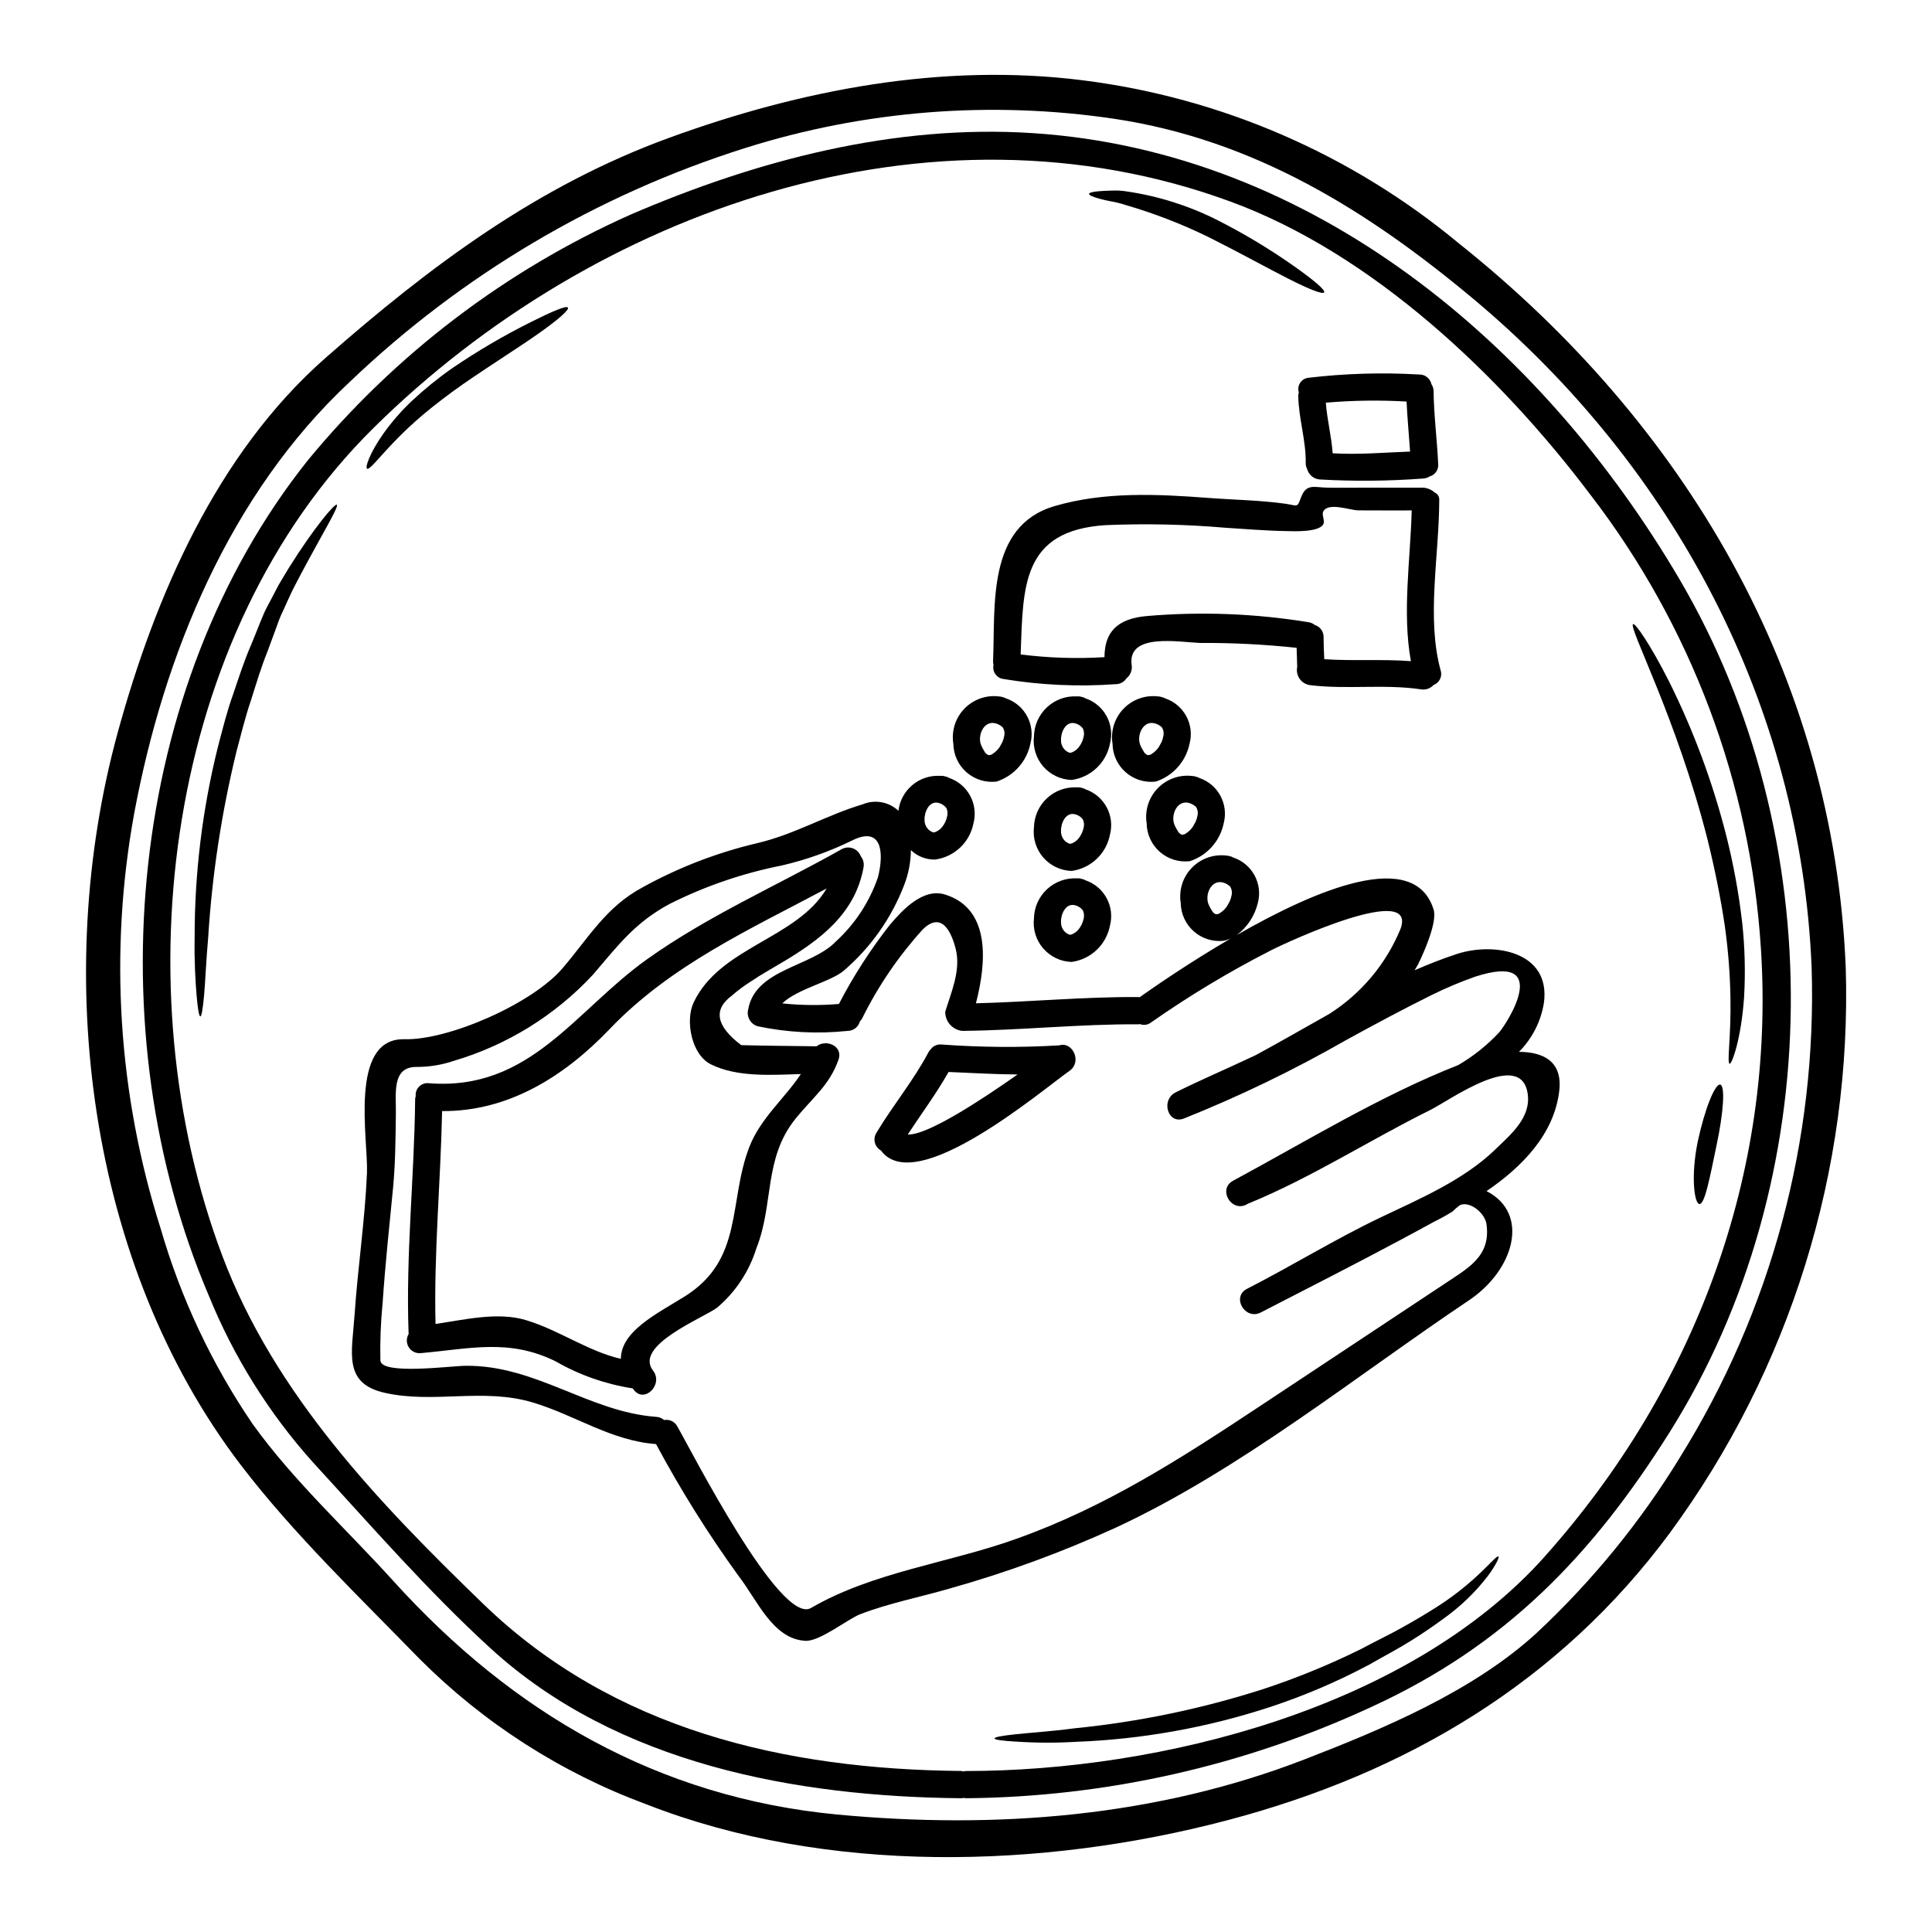
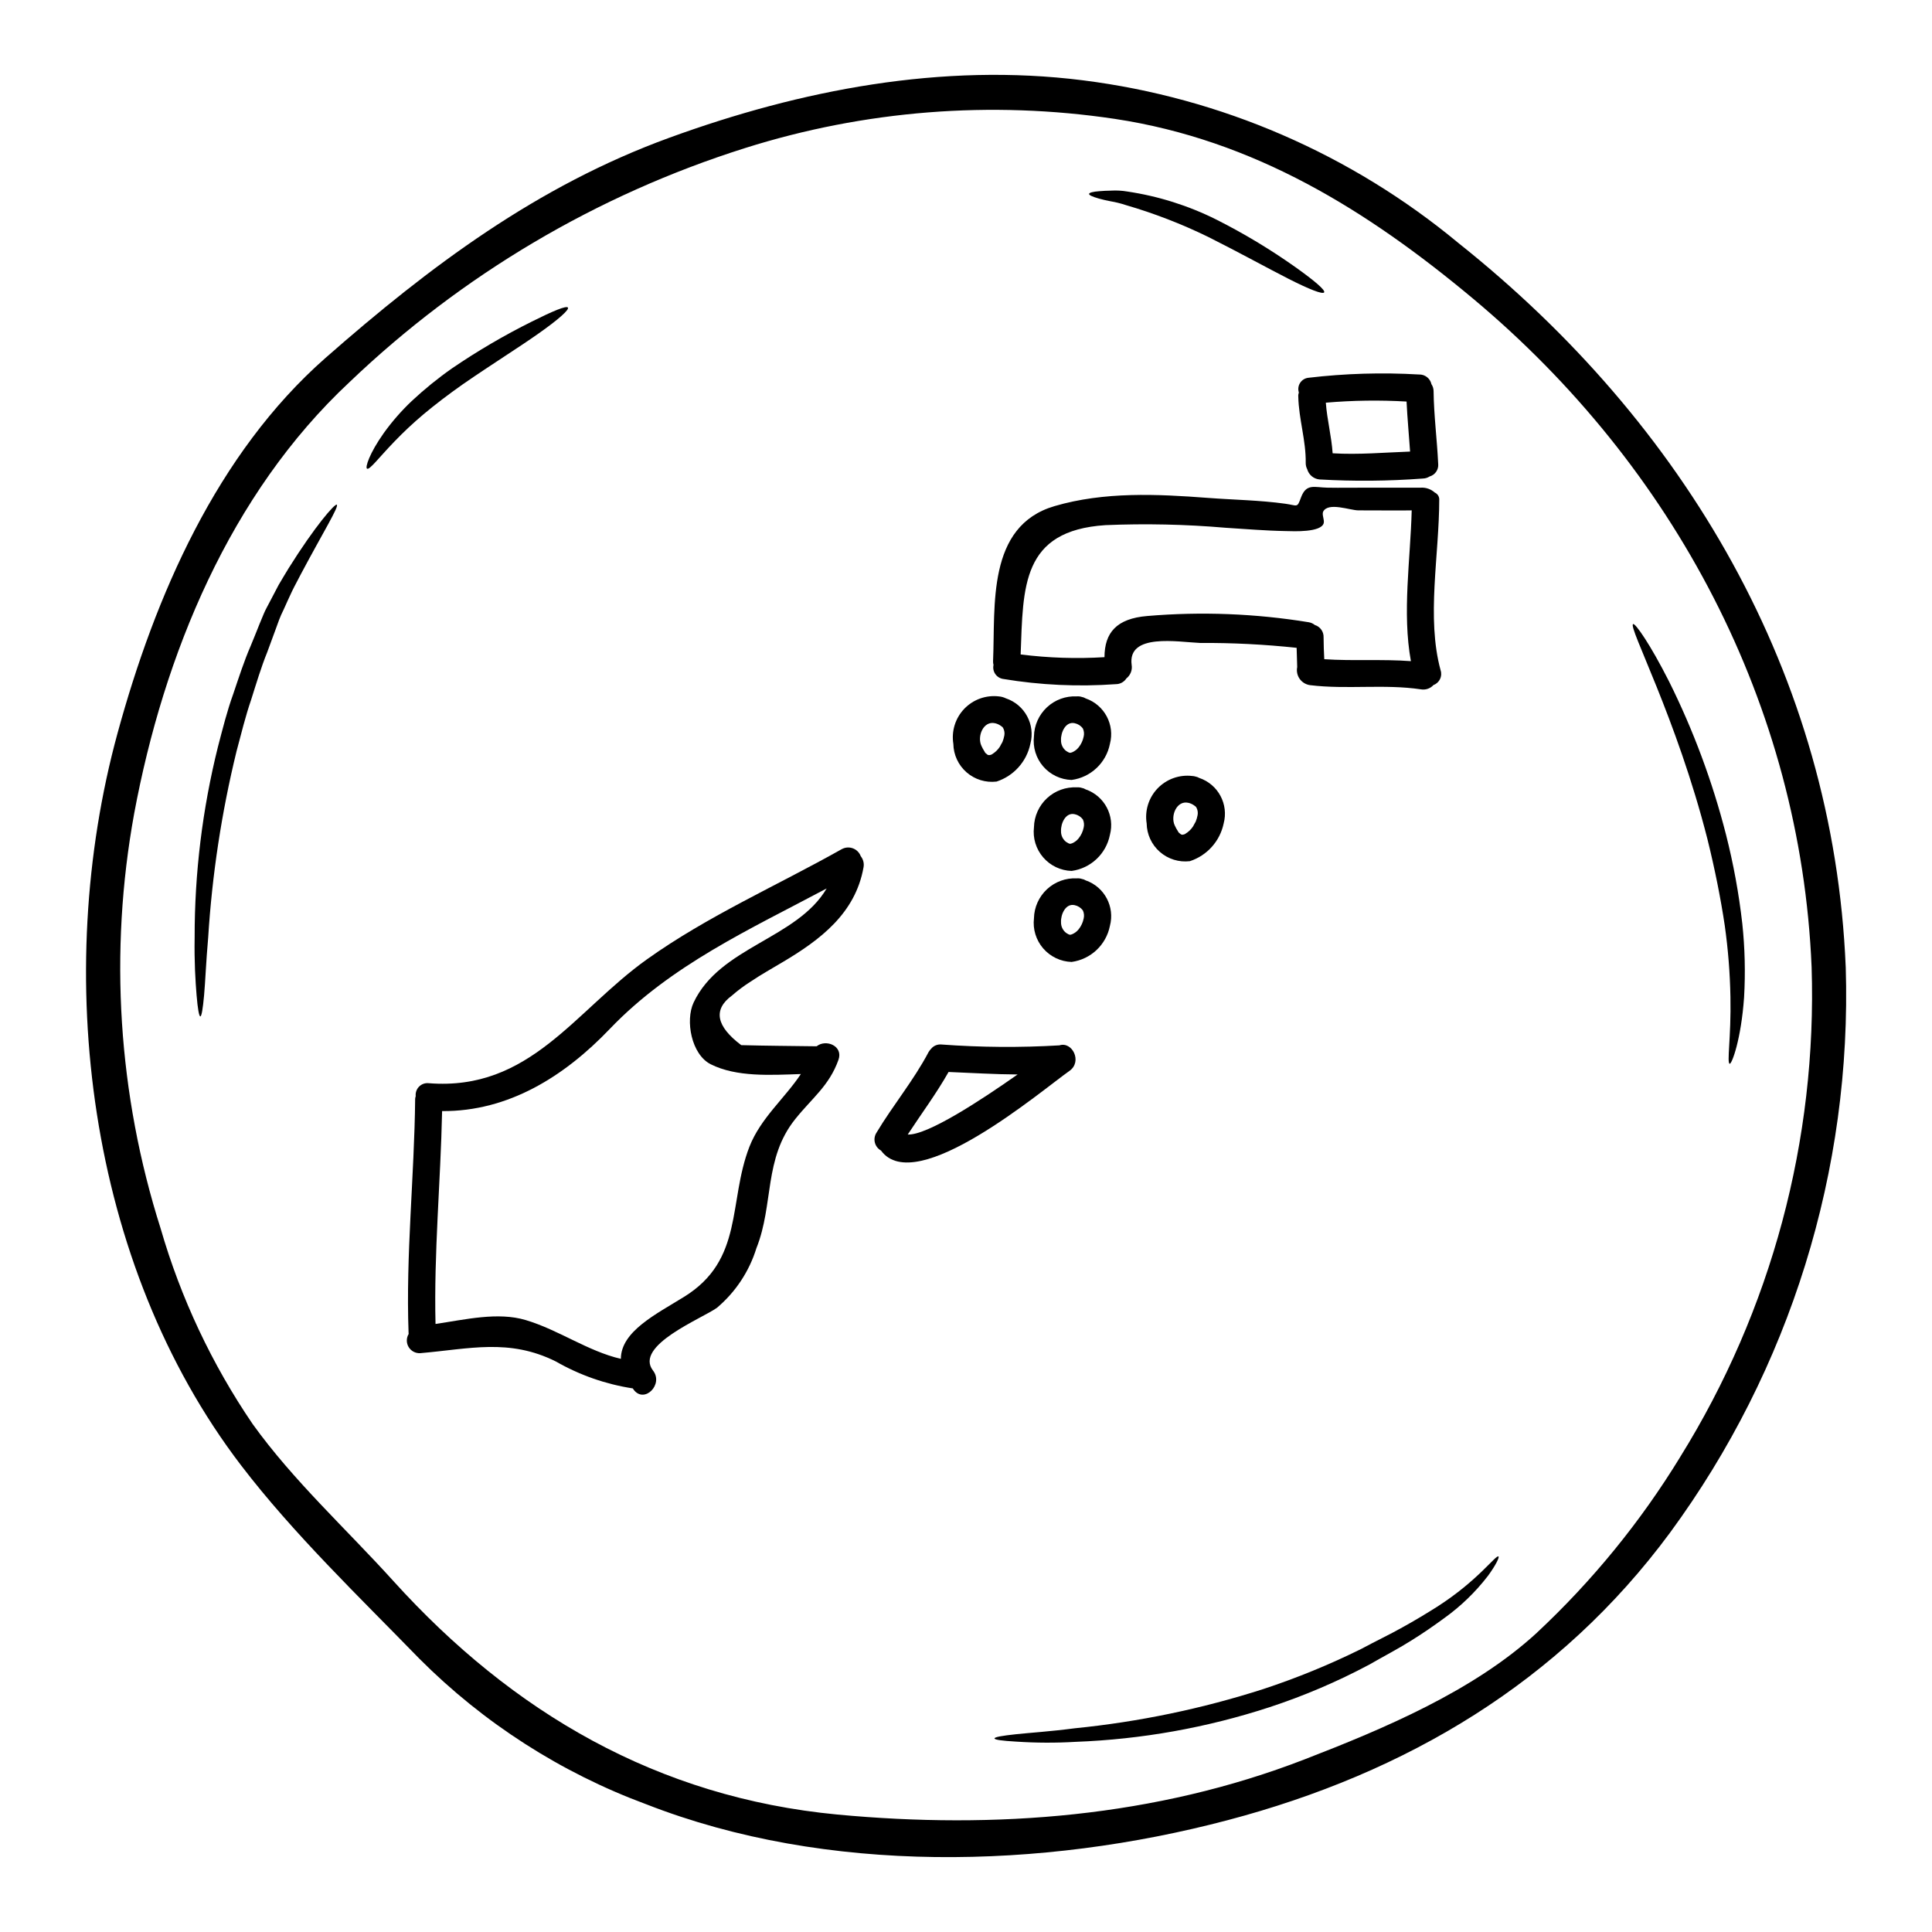
<svg xmlns="http://www.w3.org/2000/svg" fill="#000000" width="800px" height="800px" version="1.1" viewBox="144 144 512 512">
  <g>
    <path d="m633.14 400.3c1.66 53.766-14.734 106.54-46.574 149.89-29.199 39.539-69.789 63.676-117.25 76.18-49.031 12.957-106.23 14.496-154.05-4.219v0.004c-22.594-8.359-43.105-21.52-60.121-38.574-15.914-16.363-33.457-33.176-47.285-51.285-40.812-53.43-50.125-130.27-32.707-194.01 9.91-36.25 26.277-74.07 55.086-99.414 27.723-24.348 56.109-45.594 91.066-58.34 34.961-12.75 72.391-19.949 109.66-15.25 36.59 4.606 71.109 19.555 99.5 43.098 60 47.758 99.445 114.36 102.67 191.92zm-43.879 129.82c24.18-38.887 36.301-84.059 34.836-129.82-2.894-69.457-36.523-132.64-89.617-177.07-28.148-23.531-58.164-42.156-95.074-47.73-32.82-4.898-66.324-2.25-97.969 7.742-39.223 12.379-75.078 33.598-104.81 62.02-31.699 29.59-49.238 72.262-57.07 114.33-6.688 36.688-4.277 74.453 7.016 109.99 5.34 18.449 13.57 35.934 24.383 51.805 10.816 15.066 24.891 27.875 37.336 41.648 31.551 34.863 70.035 57.316 117.59 61.836 41.945 3.938 84.344 0.691 123.91-14.645 20.945-8.105 44.719-18.105 61.473-33.508l-0.004-0.004c14.715-13.738 27.5-29.41 38-46.586z" />
    <path d="m605.72 388.7c0.695 6.504 0.855 13.055 0.48 19.586-0.789 11.211-3.223 17.629-3.797 17.629-0.844-0.121 0.395-6.992 0.18-17.711-0.117-6.336-0.621-12.656-1.504-18.926-1.055-7.086-2.594-14.828-4.582-22.871-8.199-32.242-21.094-56.32-19.707-57.012 0.543-0.336 4.519 5.301 9.52 15.184 6.453 12.957 11.512 26.566 15.098 40.59 1.969 7.738 3.41 15.598 4.312 23.531z" />
-     <path d="m599.87 431.43c1.391 0.301 0.848 7.625-0.992 16.211-1.719 8.227-3.074 15.578-4.523 15.43-1.328-0.121-2.316-7.234-0.453-16.453 1.871-8.766 4.613-15.488 5.969-15.188z" />
-     <path d="m589.05 297.45c40.016 68.074 39.598 159.05-2.594 226.13-20.52 32.637-43.543 56.5-78.891 72.715-33.719 15.656-70.395 23.926-107.57 24.258-0.227-0.016-0.449-0.047-0.668-0.094-0.164 0.051-0.336 0.078-0.512 0.094-43.816-0.395-91.219-9.055-124.7-39.625-16.723-15.281-31.941-32.785-47.23-49.453-11.648-13.004-20.969-27.926-27.543-44.098-29.832-69.934-21.816-161.18 26.281-221.45 23.102-28.031 52.398-50.316 85.582-65.098 33.48-14.402 69.82-23.953 106.55-21.547 74.066 4.859 134.7 55.906 171.29 118.16zm-35.68 259.04c39.656-44.418 61.172-101.29 57.285-161.22h-0.004c-2.781-43.684-18.527-85.547-45.23-120.23-23.805-31.551-57.676-63.793-95.281-77.598-79.676-29.32-168.86 2.32-227.21 60.027-55.266 54.664-66.691 148.53-40.02 219.32 13.777 36.605 41.328 65.363 69.098 92.211 34.504 33.418 80.008 43.906 126.8 44.328v0.004c0.176 0.023 0.348 0.066 0.512 0.121 0.223-0.059 0.445-0.098 0.676-0.113 51.219 0 117.29-16.461 153.38-56.84z" />
-     <path d="m469.42 378.48c-0.438-0.301-0.926-0.516-1.445-0.633-3.106-0.719-4.82 3.469-3.617 6v-0.004c0.238 0.535 0.52 1.047 0.844 1.535 0.09 0.152 0.121 0.211 0.152 0.273 0.066 0.055 0.129 0.113 0.18 0.18 0.16 0.113 0.309 0.234 0.449 0.363 0.086 0.023 0.164 0.055 0.246 0.09h0.332-0.004c0.145-0.027 0.289-0.066 0.422-0.121h0.031c0.035-0.035 0.074-0.066 0.121-0.09 0.82-0.48 1.52-1.141 2.051-1.93 0.148-0.238 0.691-1.297 0.723-1.297 0.23-0.562 0.398-1.148 0.512-1.746 0.125-0.672 0.016-1.363-0.305-1.969-0.035-0.062-0.074-0.121-0.117-0.18-0.027-0.027-0.047-0.055-0.062-0.09-0.18-0.113-0.352-0.242-0.512-0.383zm77.113 44.27c6.207 0.031 11.57 2.316 10.699 10.234-1.297 11.512-9.84 20.25-19.285 26.672 11.602 5.934 7.324 20.91-4.641 28.926-30.184 20.23-60.664 44.969-93.66 60.281-14.242 6.512-28.973 11.906-44.055 16.137-7.773 2.258-16.031 3.856-23.617 6.781-3.344 1.297-10.73 7.262-14.523 7.051-8.621-0.422-12.75-10.758-17.629-17.055-8.102-11.188-15.441-22.906-21.965-35.078-11.934-0.902-21.305-7.594-32.547-10.996-13.289-4.008-26.219 0.363-39.359-2.594-11.086-2.5-8.68-10.574-7.984-20.672 0.848-12.535 2.754-25.07 3.285-37.605 0.363-8.711-4.914-35.77 9.914-35.426 11.691 0.301 33.809-9.371 41.855-18.742 7.055-8.227 11.57-16.367 21.395-21.578 9.488-5.227 19.648-9.141 30.191-11.629 9.977-2.32 18.477-7.477 28.023-10.309h0.004c3.219-1.34 6.922-0.668 9.465 1.719 0.652-5.539 5.519-9.602 11.086-9.254 0.449-0.035 0.902 0.016 1.328 0.152 0.363 0.062 0.711 0.195 1.023 0.395 4.981 1.715 7.789 6.988 6.43 12.078-0.996 5.023-5.074 8.859-10.152 9.551-2.387 0.051-4.695-0.848-6.422-2.5-0.027 3.133-0.621 6.234-1.746 9.16-3.356 8.797-8.855 16.617-16 22.754-3.5 3.012-12.266 4.789-16.336 8.707 4.988 0.516 10.012 0.57 15.008 0.152 3.844-7.41 8.375-14.441 13.531-21.008 3.312-3.887 8.77-9.84 14.645-7.981 12.297 3.856 10.82 18.441 8.137 28.809 14.375-0.363 28.691-1.746 43.062-1.656 0.09 0 0.18 0.059 0.301 0.059 3.891-2.754 13.203-9.191 24.109-15.551h-0.004c-0.559 0.25-1.145 0.441-1.746 0.574-2.879 0.344-5.769-0.547-7.953-2.457-2.18-1.906-3.453-4.652-3.496-7.551-0.543-3.383 0.535-6.824 2.91-9.293s5.769-3.684 9.172-3.273c0.297 0.008 0.594 0.062 0.875 0.152 0.348 0.066 0.684 0.191 0.988 0.375 5.016 1.68 7.856 6.977 6.477 12.082-0.82 3.367-2.777 6.348-5.543 8.438 21.008-12.051 47.07-23.082 52.133-6.75 1.055 3.316-2.648 11.57-4.098 14.496-0.301 0.574-0.633 1.055-0.934 1.598 3.676-1.598 7.41-3.074 11.242-4.328 9.84-3.195 24.887-0.66 23.023 12.988h-0.004c-0.785 4.91-3.098 9.445-6.613 12.965zm-6.41 26.004c4.102-3.981 9.617-8.465 8.742-14.828-1.719-12.203-20.762 1.746-25.855 4.25-16.137 7.984-31.613 18.02-48.246 24.797l-0.004 0.004c-0.125 0.055-0.246 0.125-0.359 0.207-4.098 2.199-7.742-4.039-3.644-6.266 19.285-10.395 39.234-22.633 59.727-30.676l-0.004-0.004c3.981-2.328 7.606-5.223 10.762-8.586 2.047-2.289 14.465-21.547-6.297-14.828-3.934 1.387-7.777 3.008-11.512 4.852-7.715 3.824-15.309 7.894-22.871 12.051l-0.004 0.004c-13.785 7.887-28.102 14.805-42.852 20.703-3.586 1.387-5.484-3.148-3.617-5.695 0.34-0.496 0.797-0.902 1.328-1.18 6.602-3.312 14.012-6.445 21.363-9.941 6.57-3.543 13.02-7.293 19.527-10.938v-0.004c8.445-5.375 15.02-13.227 18.832-22.48 4.613-12.445-29.352 3.106-34.473 5.727h0.004c-10.973 5.613-21.547 11.977-31.641 19.047-0.844 0.652-1.965 0.809-2.953 0.418-0.152 0-0.242 0.059-0.363 0.059-15.609-0.09-31.129 1.598-46.707 1.746v0.004c-2.578-0.277-4.527-2.461-4.516-5.055 1.598-5.242 4.188-11.02 2.801-16.605-1.18-4.668-3.766-10.125-8.77-5.211-6.422 7.082-11.828 15.023-16.059 23.598-0.16 0.273-0.352 0.523-0.574 0.75-0.398 1.5-1.762 2.539-3.312 2.531-7.941 0.828-15.965 0.41-23.777-1.234-1.891-0.562-3.008-2.516-2.531-4.43 1.898-10.82 16.785-11.242 23.293-18.082 5.047-4.633 8.859-10.449 11.09-16.926 1.574-6.027 1.355-13.832-6.75-9.84-5.953 2.926-12.223 5.16-18.684 6.66-10.305 2.035-20.289 5.449-29.68 10.156-9.223 4.914-13.742 11.02-20.434 18.832-10.004 10.75-22.711 18.617-36.793 22.781-3.156 1.07-6.461 1.617-9.793 1.625-6.812-0.148-5.512 7.172-5.606 12.414-0.09 6.449-0.121 12.93-0.723 19.379-0.996 10.309-2.109 20.582-2.801 30.918h-0.004c-0.492 5.016-0.684 10.059-0.574 15.098 0.242 3.891 18.742 1.418 22.602 1.387 18.625-0.18 32.605 12.203 50.449 13.531 0.785 0.031 1.539 0.328 2.137 0.844 1.406-0.262 2.82 0.422 3.496 1.688 3.469 5.969 27.273 52.855 35.426 48.125 16.426-9.551 36.465-11.902 54.242-18.262 23.984-8.527 43.934-21.457 65.031-35.426 11.301-7.508 22.609-15 33.934-22.484 4.848-3.223 9.73-6.418 14.562-9.645 6.269-4.219 12.477-7.293 11.242-15.941-0.395-2.828-4.25-6.117-6.992-5.031l-0.004 0.004c-0.699 0.508-1.359 1.07-1.969 1.688-1.555 0.98-3.164 1.875-4.82 2.684-3.016 1.656-6.09 3.312-9.133 4.941-12.234 6.543-24.59 12.809-36.914 19.168-4.156 2.109-7.801-4.129-3.644-6.269 11.902-6.086 23.203-13.078 35.285-18.867 10.395-4.945 22-9.887 30.383-17.934zm-145.11-88.445c0.18-0.727 0.109-1.492-0.207-2.168-0.535-0.711-1.305-1.203-2.176-1.387-2.41-0.543-3.703 2.473-3.613 4.492-0.039 1.117 0.469 2.184 1.355 2.859 0.906 0.574 0.965 0.574 1.574 0.363 0.684-0.289 1.285-0.746 1.746-1.328 0.664-0.824 1.117-1.797 1.32-2.832z" />
    <path d="m541.11 556.49c0.273 0.148-0.57 2.109-2.801 5.152h-0.004c-3.266 4.242-7.133 7.988-11.48 11.117-2.68 1.969-5.785 4.129-9.055 6.148-3.316 2.078-7.086 4.039-10.91 6.238-8.484 4.523-17.348 8.305-26.488 11.301-16.598 5.422-33.867 8.504-51.316 9.16-5.246 0.309-10.504 0.289-15.746-0.059-3.707-0.211-5.754-0.484-5.754-0.848s2.019-0.719 5.723-1.113c3.703-0.395 9.074-0.723 15.551-1.574 16.977-1.695 33.723-5.18 49.965-10.395 8.887-2.93 17.555-6.481 25.941-10.629 3.797-2.051 7.508-3.797 10.879-5.695 3.438-1.898 6.418-3.707 9.191-5.457 10.984-7.023 15.609-13.863 16.305-13.348z" />
    <path d="m525.77 321.62c0.539 1.598-0.289 3.332-1.871 3.914-0.844 0.93-2.102 1.363-3.34 1.148-9.734-1.445-19.621 0.09-29.414-1.113-1.098-0.16-2.082-0.762-2.723-1.668-0.637-0.906-0.871-2.039-0.648-3.125-0.031-1.688-0.09-3.379-0.152-5.094h-0.004c-8.504-0.914-17.055-1.344-25.609-1.293-5.758-0.242-19.285-2.711-18.105 5.844 0.211 1.344-0.32 2.699-1.387 3.543-0.617 0.961-1.688 1.543-2.832 1.535-9.973 0.719-20 0.254-29.863-1.387-0.84-0.133-1.586-0.605-2.066-1.309-0.477-0.699-0.645-1.566-0.465-2.398-0.09-0.332-0.129-0.676-0.117-1.023 0.629-14.586-1.746-35.797 16.305-41.074 13.164-3.856 27.16-3.195 40.652-2.172 6.75 0.516 13.742 0.605 20.434 1.539 3.34 0.453 3.148 1.262 4.215-1.656 1.418-3.797 3.543-2.652 6.996-2.594 3.543 0.062 7.109 0 10.629 0h14.133-0.008c1.359-0.082 2.695 0.387 3.707 1.301 0.684 0.305 1.141 0.969 1.18 1.715-0.008 15.051-3.441 31.387 0.355 45.367zm-7.656-42.367c0 0.059-12.926 0-14.129 0-2.199 0-8.047-2.289-9.344 0.359-0.363 0.816 0.395 2.141 0.152 3.047-0.723 2.473-7.926 2.137-10.066 2.078-5.332-0.09-10.629-0.543-15.941-0.875-10.582-0.91-21.211-1.141-31.82-0.695-22.27 1.445-21.816 16.305-22.484 34.262l0.004 0.004c7.363 0.934 14.801 1.176 22.211 0.723 0.027-6.449 3.148-10.234 11.359-10.91 14.277-1.211 28.648-0.656 42.789 1.656 0.586 0.102 1.137 0.352 1.598 0.727 1.43 0.438 2.383 1.785 2.32 3.281 0 1.93 0.09 3.856 0.18 5.785 7.656 0.516 15.309-0.059 22.961 0.516-2.348-12.809-0.117-27 0.211-39.957z" />
    <path d="m525.14 266.96c0.137 1.512-0.828 2.906-2.293 3.316-0.539 0.344-1.164 0.531-1.805 0.543-9.117 0.684-18.266 0.762-27.391 0.238-1.531-0.156-2.812-1.23-3.227-2.711-0.266-0.512-0.402-1.082-0.395-1.656 0.09-5.934-1.84-11.633-1.969-17.566-0.031-0.379 0.02-0.762 0.148-1.121-0.273-0.852-0.152-1.781 0.332-2.531 0.484-0.754 1.281-1.25 2.168-1.352 9.73-1.152 19.543-1.445 29.324-0.875 1.578-0.059 2.973 1.016 3.312 2.559 0.359 0.539 0.559 1.164 0.57 1.812 0.07 6.473 0.922 12.863 1.223 19.344zm-7.453-3.289c-0.301-4.43-0.723-8.828-0.934-13.258h0.004c-7.133-0.414-14.281-0.312-21.398 0.301 0.332 4.523 1.508 8.922 1.805 13.41 6.852 0.418 13.691-0.211 20.523-0.453z" />
    <path d="m487.29 214.79c5.035 3.586 7.984 6.09 7.625 6.691-0.363 0.602-3.977-0.816-9.488-3.617-5.516-2.801-12.961-6.93-21.254-11.086h-0.004c-7.027-3.434-14.34-6.258-21.848-8.441-1.309-0.434-2.648-0.766-4.008-0.996-1.234-0.238-2.258-0.48-3.102-0.719-1.688-0.484-2.625-0.906-2.594-1.234 0.031-0.332 1.023-0.602 2.754-0.723 0.875-0.09 1.969-0.121 3.148-0.148v-0.004c1.41-0.078 2.828 0.004 4.219 0.238 8.219 1.219 16.188 3.731 23.617 7.445 7.281 3.668 14.277 7.879 20.934 12.594z" />
    <path d="m460.38 357.39c-0.434-0.301-0.926-0.516-1.441-0.633-3.106-0.723-4.82 3.469-3.617 6 0.238 0.531 0.52 1.047 0.844 1.531 0.086 0.148 0.117 0.211 0.148 0.273h0.004c0.066 0.055 0.125 0.113 0.18 0.18 0.16 0.113 0.309 0.234 0.453 0.363 0.082 0.023 0.16 0.055 0.238 0.09h0.332c0.145-0.027 0.285-0.066 0.422-0.121h0.031c0.035-0.035 0.074-0.066 0.117-0.09 0.82-0.48 1.523-1.141 2.051-1.93 0.148-0.238 0.691-1.297 0.723-1.297v0.004c0.23-0.566 0.402-1.152 0.512-1.75 0.125-0.672 0.02-1.363-0.301-1.969-0.059-0.09-0.09-0.148-0.117-0.18s-0.031-0.027-0.059-0.09h-0.004c-0.18-0.113-0.352-0.238-0.516-0.383zm1.418-7.234c5.016 1.68 7.856 6.977 6.481 12.086-0.984 4.688-4.398 8.492-8.953 9.977-2.875 0.344-5.766-0.547-7.949-2.457-2.184-1.906-3.453-4.648-3.5-7.551-0.539-3.383 0.535-6.824 2.91-9.293s5.773-3.68 9.176-3.273c0.297 0.012 0.59 0.062 0.871 0.152 0.34 0.066 0.668 0.188 0.965 0.359z" />
-     <path d="m451.34 336.3c-0.438-0.301-0.93-0.516-1.449-0.633-3.106-0.723-4.82 3.465-3.617 5.996 0.242 0.535 0.523 1.047 0.848 1.539 0.055 0.086 0.105 0.176 0.148 0.27 0.07 0.055 0.129 0.113 0.18 0.184 0.16 0.109 0.312 0.23 0.453 0.359 0.082 0.023 0.164 0.055 0.242 0.09h0.332-0.004c0.145-0.027 0.285-0.066 0.422-0.121h0.031c0.035-0.035 0.078-0.066 0.125-0.09 0.816-0.48 1.516-1.141 2.047-1.93 0.152-0.238 0.691-1.297 0.723-1.297v0.004c0.23-0.562 0.402-1.148 0.512-1.75 0.121-0.668 0.016-1.363-0.301-1.965-0.062-0.09-0.09-0.148-0.121-0.18v-0.004c-0.027-0.023-0.047-0.055-0.059-0.09-0.18-0.113-0.352-0.242-0.512-0.383zm1.414-7.234c5.016 1.68 7.856 6.977 6.477 12.086-0.98 4.684-4.394 8.488-8.945 9.973-2.879 0.348-5.769-0.547-7.953-2.453-2.184-1.906-3.457-4.648-3.5-7.547-0.543-3.387 0.531-6.828 2.906-9.297 2.375-2.473 5.773-3.684 9.176-3.273 0.297 0.008 0.594 0.059 0.875 0.152 0.336 0.066 0.656 0.188 0.953 0.359z" />
    <path d="m431.72 329.09c4.965 1.719 7.766 6.977 6.418 12.055-0.996 5.023-5.074 8.863-10.152 9.551-2.906-0.086-5.637-1.391-7.535-3.59-1.895-2.199-2.781-5.098-2.441-7.981 0.062-2.922 1.309-5.695 3.445-7.691 2.141-1.992 4.996-3.031 7.914-2.887 0.449-0.039 0.898 0.016 1.328 0.152 0.363 0.062 0.711 0.195 1.023 0.391zm-0.539 10.125c0.18-0.727 0.102-1.492-0.211-2.168-0.531-0.711-1.301-1.207-2.172-1.387-2.414-0.543-3.707 2.473-3.617 4.492-0.035 1.117 0.473 2.184 1.359 2.859 0.902 0.57 0.965 0.57 1.574 0.363 0.684-0.289 1.285-0.746 1.746-1.328 0.66-0.824 1.113-1.797 1.32-2.832z" />
    <path d="m431.72 353.2c4.965 1.719 7.766 6.973 6.418 12.051-0.996 5.027-5.074 8.867-10.152 9.555-2.906-0.09-5.637-1.391-7.535-3.594-1.895-2.199-2.781-5.094-2.441-7.981 0.062-2.922 1.309-5.695 3.445-7.688 2.141-1.992 4.996-3.031 7.914-2.887 0.449-0.039 0.898 0.012 1.328 0.148 0.363 0.062 0.711 0.195 1.023 0.395zm-0.539 10.125c0.18-0.727 0.102-1.492-0.211-2.172-0.531-0.711-1.301-1.203-2.172-1.383-2.414-0.543-3.707 2.469-3.617 4.488v-0.004c-0.035 1.121 0.469 2.188 1.359 2.867 0.902 0.57 0.965 0.57 1.574 0.363 0.684-0.289 1.285-0.746 1.746-1.328 0.66-0.824 1.113-1.797 1.32-2.832z" />
    <path d="m431.72 377.31c4.969 1.715 7.769 6.977 6.418 12.059-0.996 5.027-5.074 8.863-10.152 9.555-2.906-0.09-5.637-1.395-7.535-3.594-1.895-2.199-2.781-5.094-2.441-7.981 0.062-2.922 1.309-5.695 3.445-7.688 2.141-1.992 4.996-3.035 7.914-2.887 0.449-0.039 0.898 0.012 1.328 0.148 0.363 0.059 0.711 0.191 1.023 0.387zm-0.539 10.125v-0.004c0.18-0.727 0.102-1.488-0.211-2.168-0.531-0.711-1.301-1.203-2.172-1.387-2.414-0.543-3.707 2.469-3.617 4.488-0.035 1.117 0.469 2.188 1.359 2.867 0.902 0.57 0.965 0.57 1.574 0.359v-0.004c0.684-0.285 1.285-0.738 1.746-1.32 0.66-0.828 1.113-1.797 1.32-2.836z" />
    <path d="m424.76 421.03c3.406-1.113 6.117 4.309 2.68 6.75-7.352 5.156-40.801 33.691-49.965 21.125-0.809-0.445-1.395-1.207-1.625-2.102-0.227-0.895-0.074-1.84 0.422-2.621 4.367-7.289 9.84-13.832 13.805-21.363h-0.004c0.199-0.324 0.43-0.629 0.695-0.902 0.656-0.785 1.656-1.203 2.68-1.117 10.422 0.77 20.879 0.848 31.312 0.23zm-11.059 7.715c-6.117-0.027-12.203-0.422-18.32-0.66-3.258 5.762-7.191 11.027-10.82 16.574 5.152 0.242 19.195-8.949 29.137-15.93z" />
    <path d="m409.15 336.3c-0.434-0.301-0.926-0.516-1.441-0.633-3.106-0.723-4.82 3.465-3.617 5.996 0.238 0.535 0.52 1.047 0.84 1.539 0.059 0.086 0.105 0.176 0.148 0.27 0.07 0.051 0.133 0.113 0.184 0.184 0.156 0.109 0.309 0.23 0.453 0.359 0.082 0.023 0.16 0.055 0.238 0.09h0.344c0.145-0.027 0.285-0.066 0.422-0.121h0.031c0.031-0.035 0.07-0.066 0.117-0.09 0.82-0.48 1.52-1.141 2.051-1.93 0.148-0.238 0.691-1.297 0.723-1.297v0.004c0.23-0.566 0.402-1.152 0.512-1.75 0.125-0.668 0.016-1.363-0.301-1.965-0.039-0.066-0.078-0.125-0.125-0.184-0.023-0.027-0.043-0.055-0.059-0.09-0.18-0.113-0.355-0.242-0.52-0.383zm1.418-7.234c5.019 1.68 7.859 6.977 6.481 12.086-0.984 4.684-4.398 8.488-8.953 9.973-2.875 0.344-5.766-0.547-7.949-2.453-2.184-1.906-3.453-4.648-3.5-7.547-0.547-3.387 0.531-6.828 2.906-9.301 2.375-2.469 5.773-3.68 9.18-3.269 0.637 0.055 1.262 0.227 1.836 0.512z" />
    <path d="m372.12 370.92c0.66 0.832 0.926 1.914 0.719 2.957-2.168 12.176-11.449 19.195-21.547 25.164-2.754 1.656-5.606 3.223-8.266 5.031v-0.004c-1.781 1.125-3.473 2.383-5.059 3.769-5.035 3.707-4.191 8.109 2.469 13.137 6.66 0.18 13.32 0.211 19.98 0.305 2.473-1.992 7.113-0.09 5.785 3.586-2.441 6.867-6.992 10.125-11.449 15.699-8.406 10.484-5.664 22.57-10.277 34.172h-0.004c-1.902 6.18-5.543 11.684-10.484 15.852-3.938 2.828-22.043 10.004-16.926 16.633 2.832 3.644-2.258 8.797-5.094 5.117-0.117-0.148-0.176-0.27-0.27-0.395h0.004c-7.184-1.105-14.102-3.527-20.406-7.144-12.414-6.176-22.898-3.312-35.922-2.195h0.004c-1.25 0.078-2.434-0.547-3.078-1.617-0.648-1.066-0.645-2.406 0.004-3.477 0-0.09-0.027-0.18-0.027-0.305-0.754-20.703 1.535-41.328 1.746-62.016v0.004c0.02-0.238 0.07-0.469 0.148-0.695-0.102-0.941 0.234-1.883 0.906-2.551 0.676-0.668 1.617-0.996 2.562-0.883 26.816 2.109 38.633-19.137 57.797-32.82 16.18-11.539 34.387-19.496 51.621-29.199v0.004c0.906-0.512 1.988-0.594 2.965-0.234 0.973 0.359 1.738 1.129 2.098 2.106zm-15.883 57.711c-8.078 0.273-17.027 0.844-23.895-2.594-5.117-2.59-6.781-11.57-4.523-16.363 6.992-14.797 27.363-16.848 35.258-30.227-20.309 10.82-41.254 20.281-57.465 37.215-12.055 12.625-26.883 21.906-44.449 21.789-0.395 18.832-2.199 37.578-1.746 56.41 7.836-1.145 16.512-3.254 23.926-1.023 8.77 2.621 16.395 8.227 25.191 10.273 0.031-7.289 9.344-11.844 16.785-16.453 15.883-9.84 11.598-25.102 17.293-39.777 2.957-7.559 9.371-12.832 13.625-19.25z" />
    <path d="m294.51 225.52c0.363 0.57-2.559 3.191-7.715 6.809-5.094 3.617-12.414 8.168-20.129 13.5-3.824 2.68-7.352 5.391-10.426 7.953v0.004c-2.719 2.289-5.316 4.723-7.781 7.293-4.16 4.309-6.543 7.566-7.203 7.113-0.512-0.332 0.633-4.039 4.43-9.402v-0.004c2.195-3.059 4.68-5.906 7.414-8.496 3.352-3.133 6.914-6.027 10.668-8.66 6.769-4.617 13.848-8.766 21.184-12.414 5.59-2.797 9.168-4.297 9.559-3.695z" />
    <path d="m233.25 277.75c0.664 0.422-3.613 7.293-9.582 18.531-0.723 1.449-1.539 2.867-2.289 4.434-0.75 1.566-1.508 3.281-2.289 5.004l-0.004-0.004c-0.41 0.824-0.785 1.668-1.113 2.531-0.332 0.934-0.691 1.867-1.023 2.801-0.695 1.867-1.418 3.824-2.141 5.812-1.598 3.938-2.863 8.199-4.25 12.566-1.504 4.367-2.621 8.98-3.887 13.715v0.004c-3.957 16.195-6.469 32.715-7.504 49.355-0.57 6.387-0.75 11.633-1.082 15.25-0.332 3.617-0.664 5.606-0.996 5.606s-0.691-1.969-0.992-5.606c-0.301-3.637-0.633-8.828-0.516-15.352-0.02-17.027 2.059-33.988 6.18-50.508 1.262-4.82 2.441-9.551 4.039-13.953 1.508-4.461 2.894-8.77 4.609-12.719 0.816-2.019 1.629-3.938 2.363-5.844 0.395-0.934 0.789-1.871 1.145-2.754 0.48-1.145 0.906-1.812 1.355-2.711 0.875-1.688 1.746-3.316 2.562-4.883 0.875-1.535 1.812-3.012 2.652-4.43 6.977-11.152 12.25-17.18 12.762-16.848z" />
  </g>
</svg>